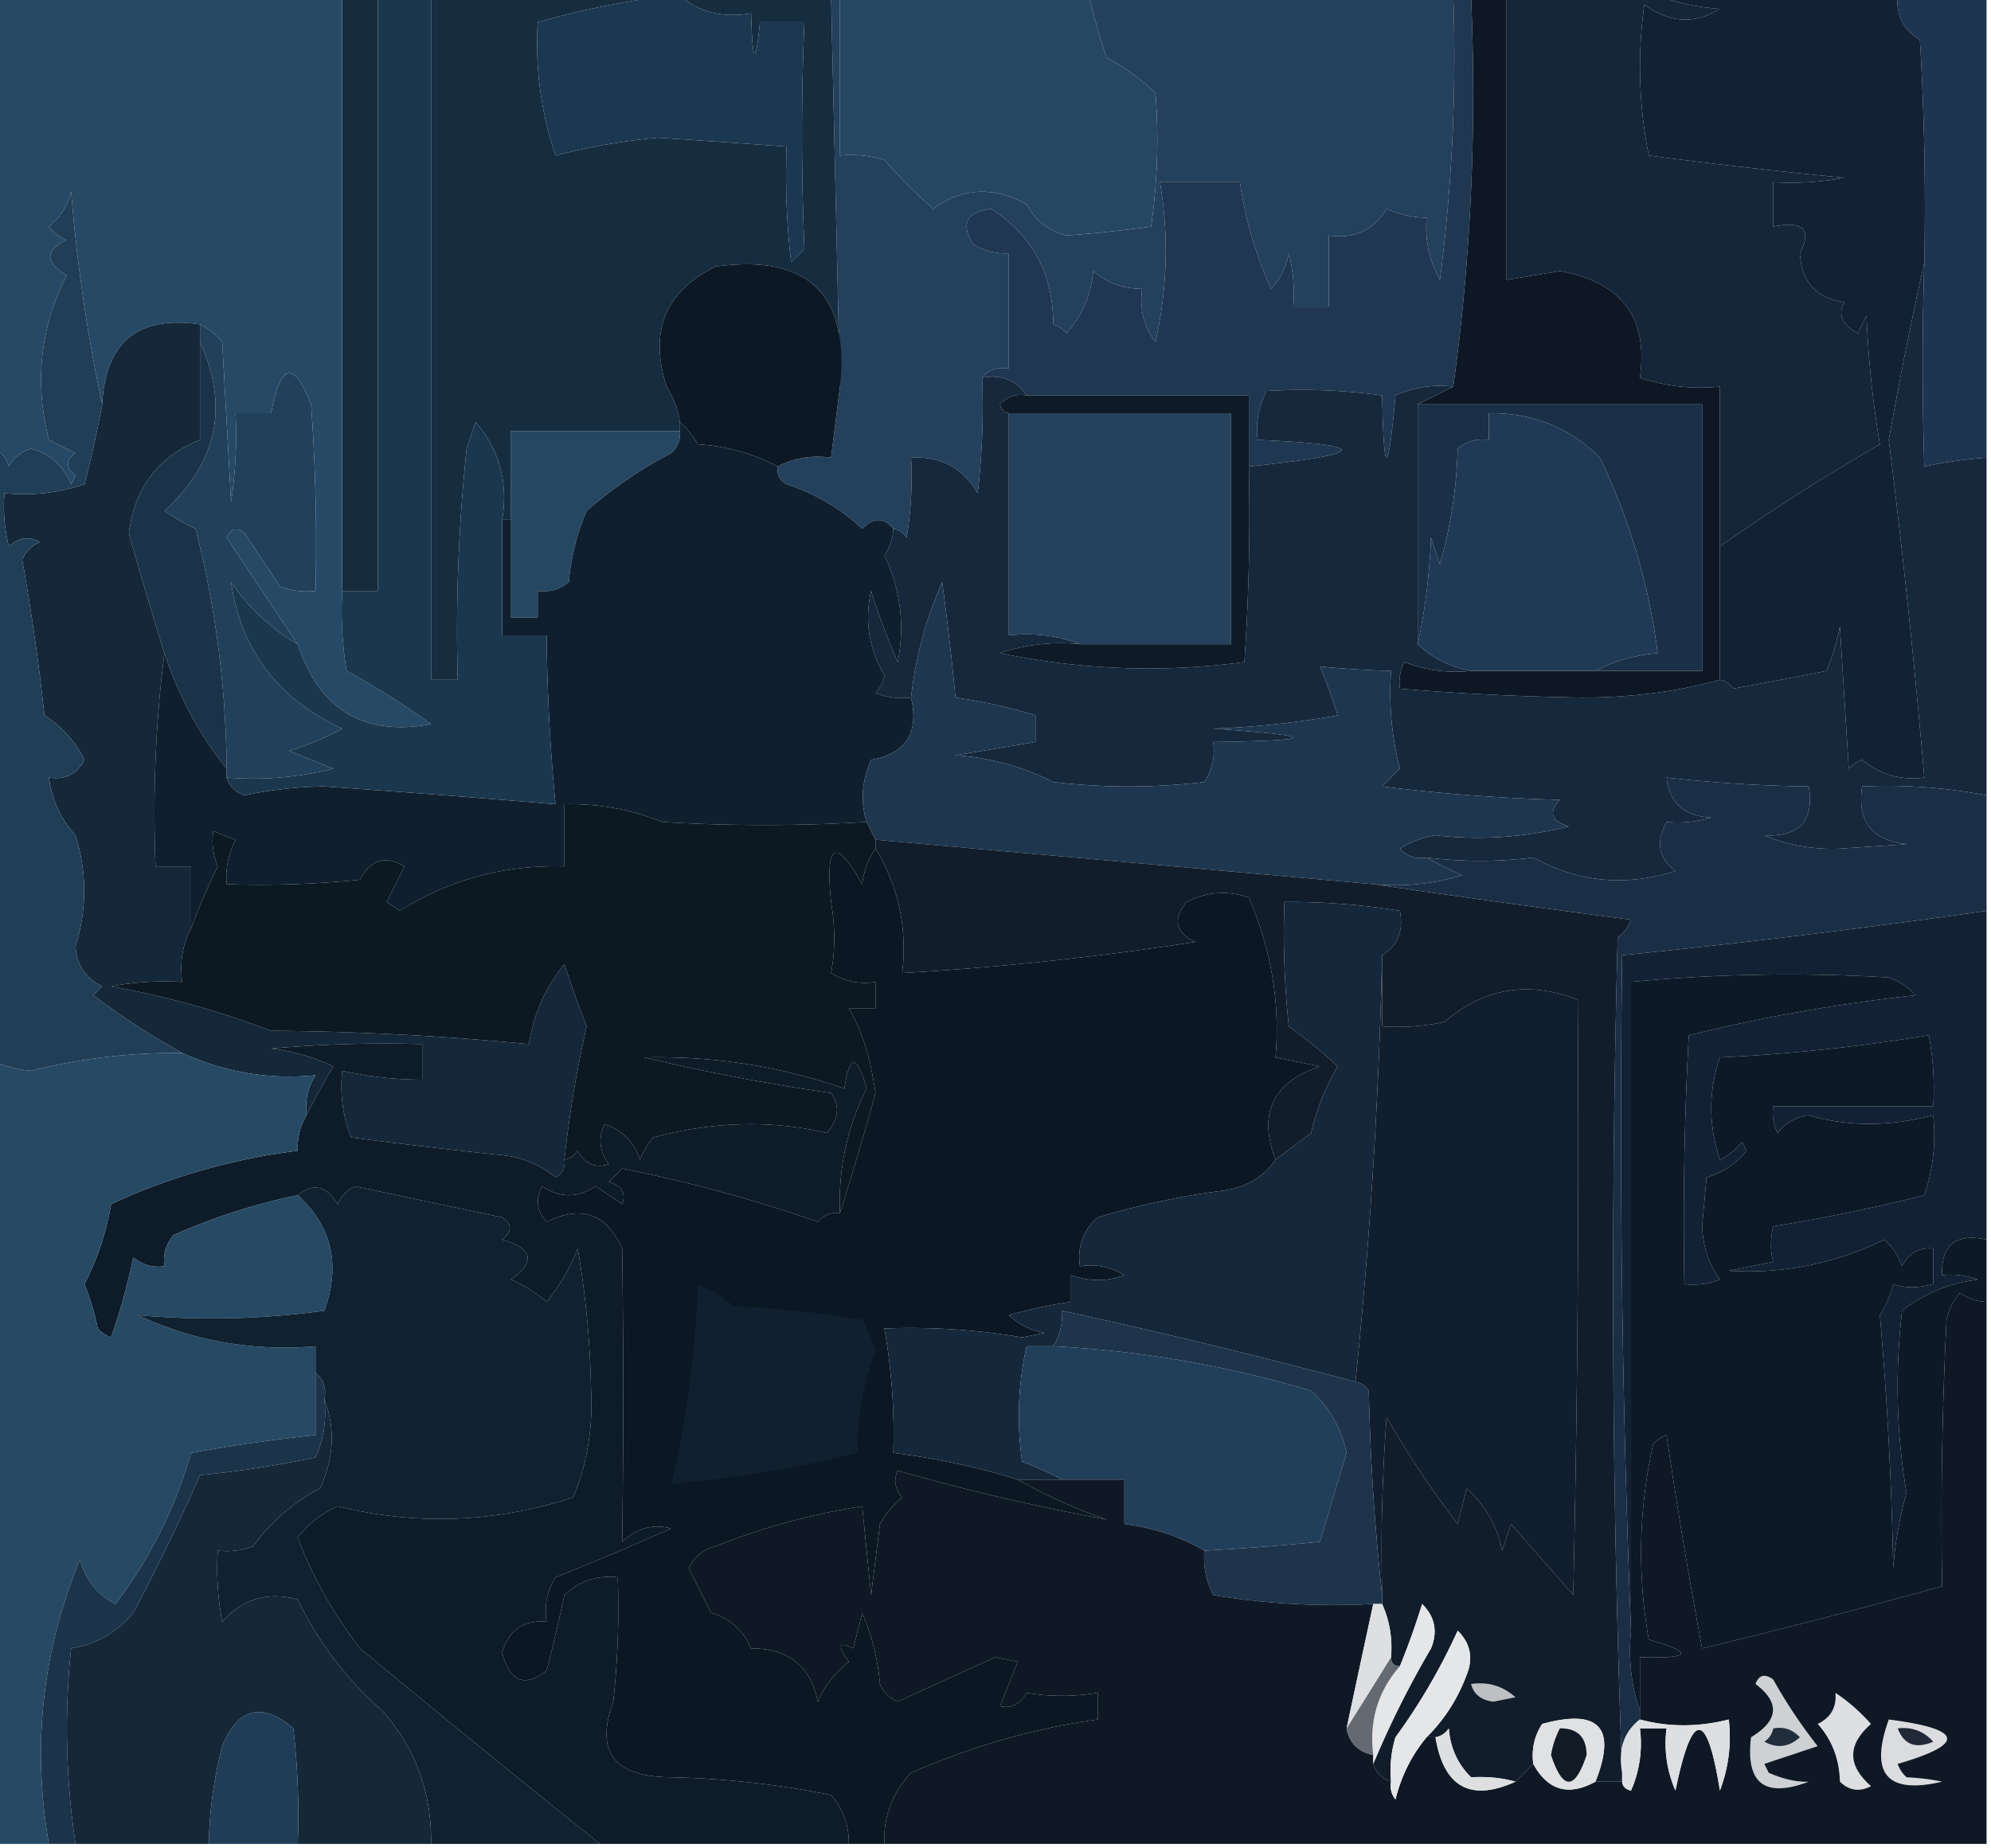
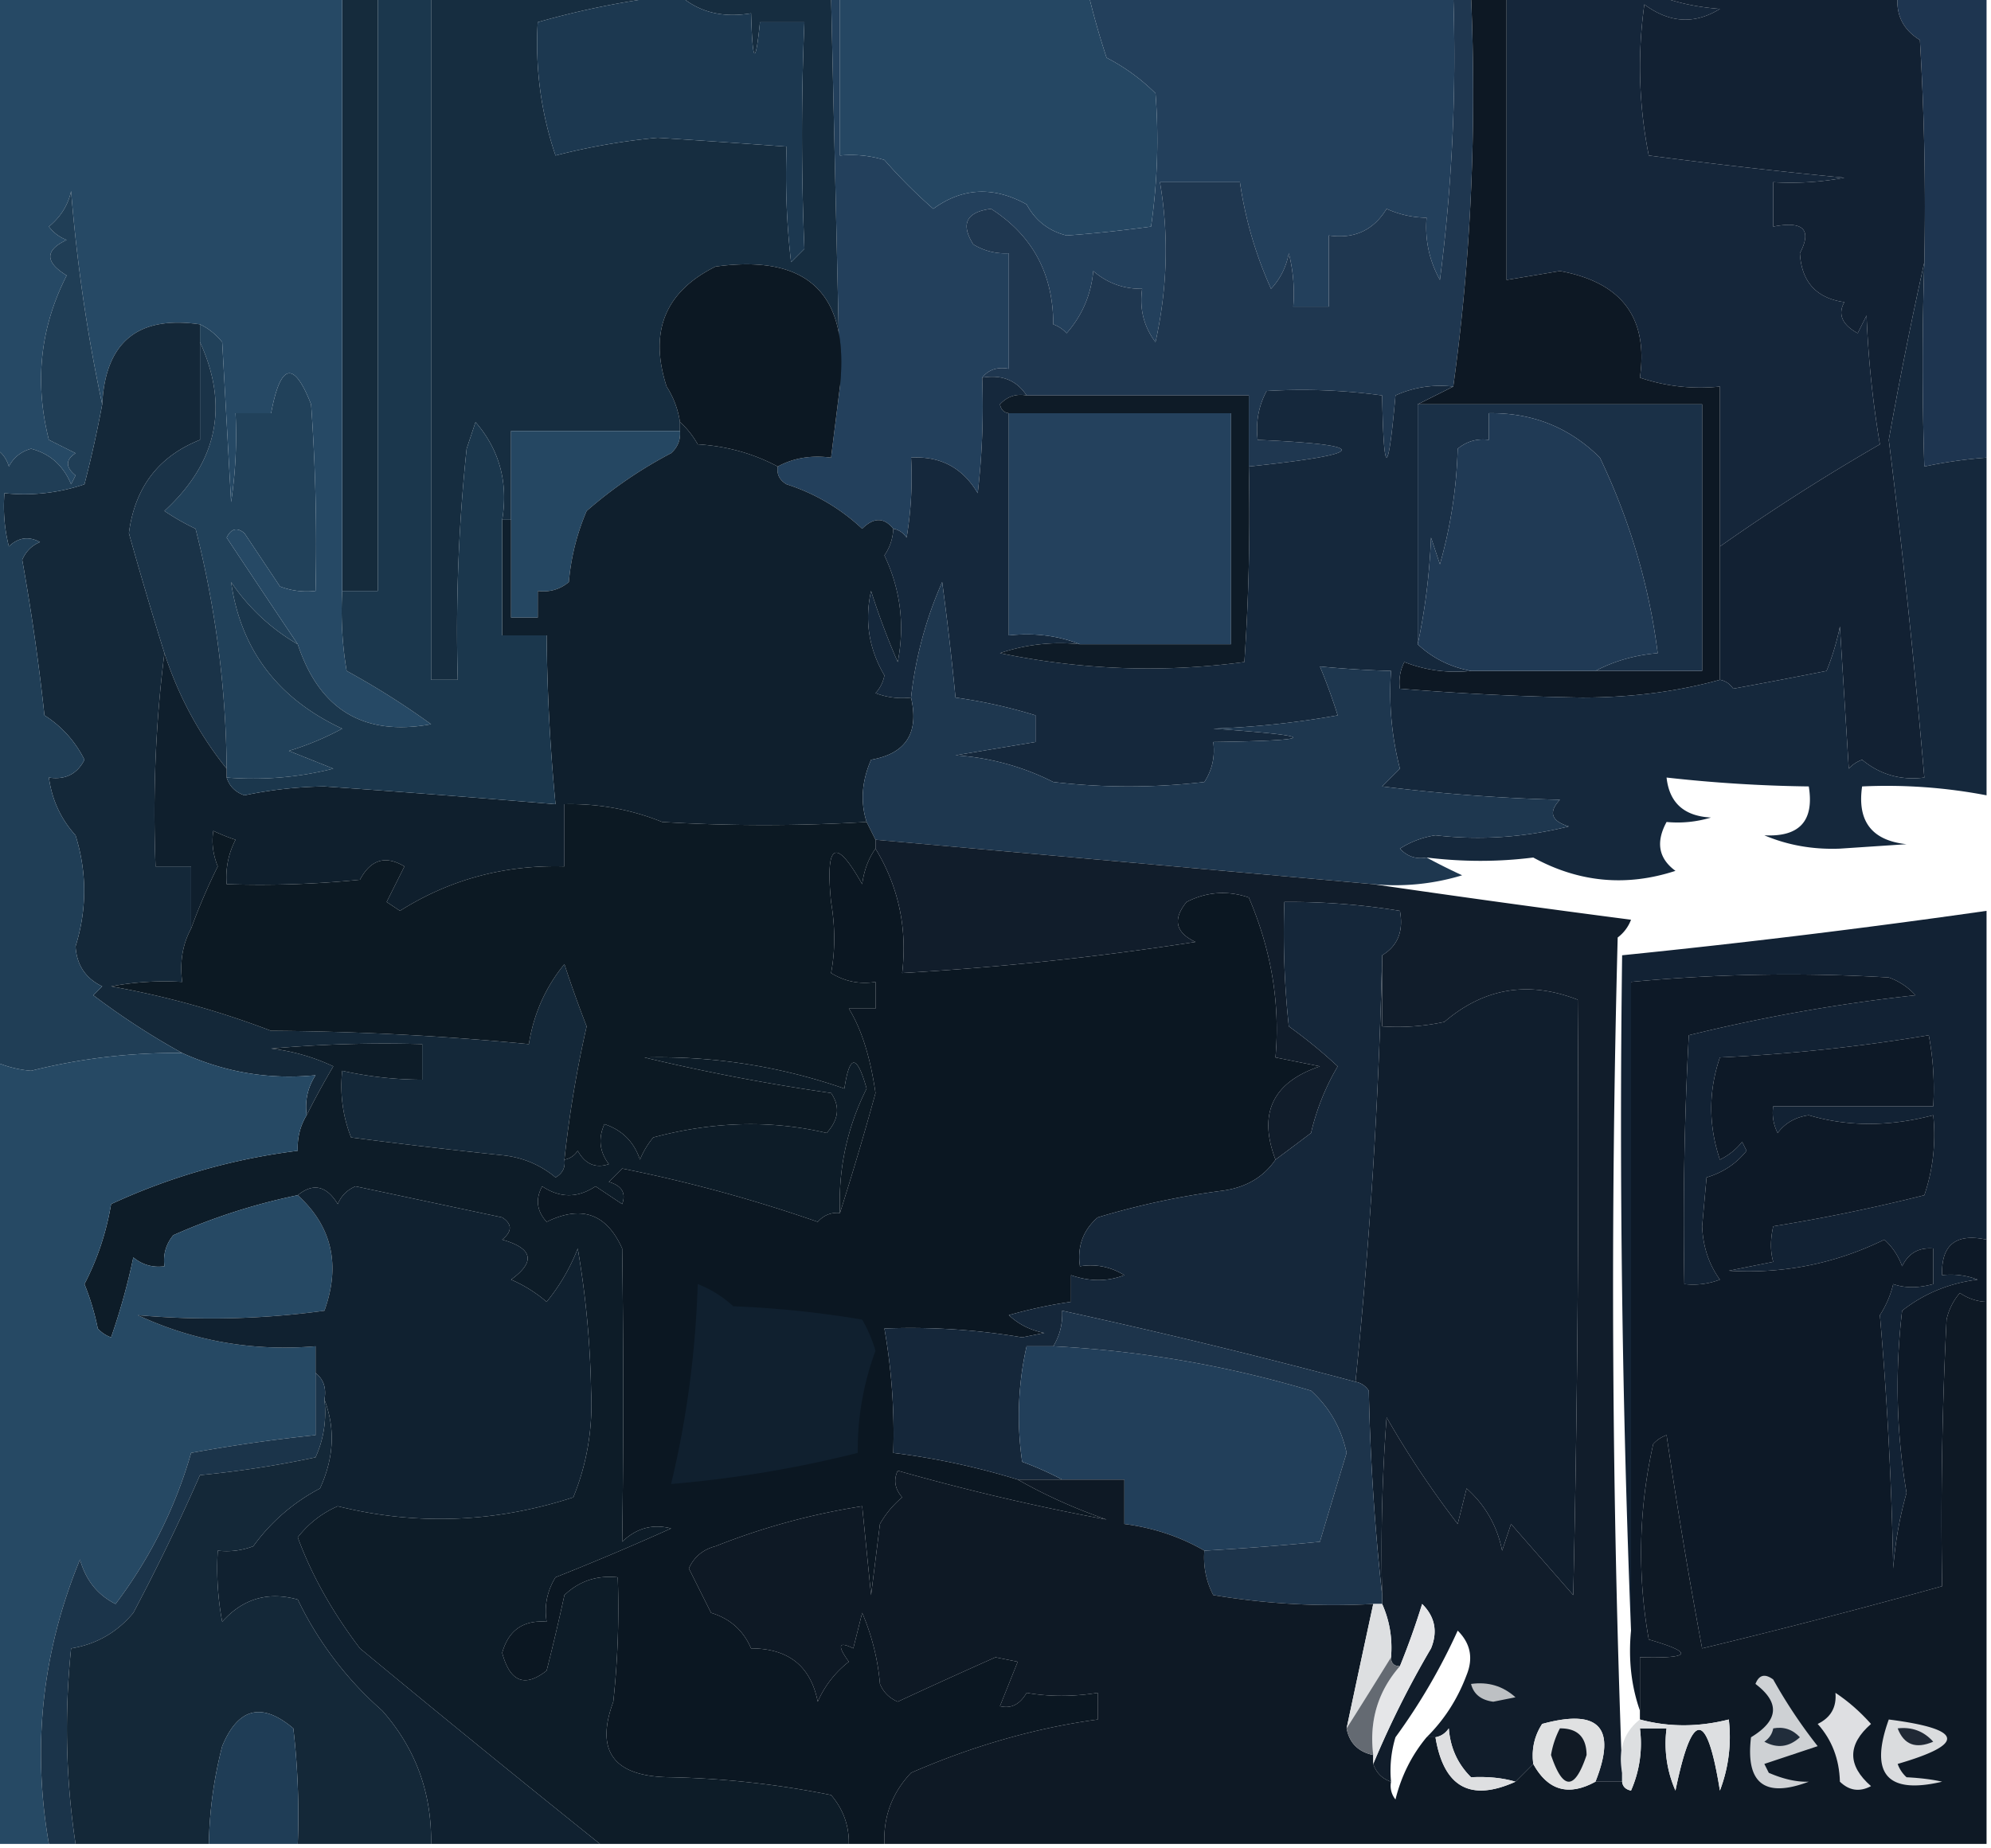
<svg xmlns="http://www.w3.org/2000/svg" width="224" height="208" style="shape-rendering:geometricPrecision;text-rendering:geometricPrecision;image-rendering:optimizeQuality;fill-rule:evenodd;clip-rule:evenodd">
  <path style="opacity:1" fill="#23405c" d="M93.5-.5h1v18c1.7-.16 3.366.006 5 .5a58.291 58.291 0 0 0 5.5 5.5c3.28-2.39 6.78-2.558 10.5-.5.995 1.834 2.495 3 4.5 3.5 2.928-.205 6.095-.538 9.5-1 .722-4.99.888-9.99.5-15a22.28 22.28 0 0 0-5.5-4 86.97 86.97 0 0 1-2-7h41a195.44 195.44 0 0 1-1.5 32c-1.202-2.177-1.702-4.51-1.5-7-1.56-.02-3.06-.352-4.5-1-1.474 2.416-3.64 3.416-6.5 3v8h-4a18.452 18.452 0 0 0-.5-6c-.29 1.544-.956 2.877-2 4a44.568 44.568 0 0 1-3.5-12h-9c1.014 5.923.848 11.923-.5 18-1.319-1.75-1.819-3.75-1.5-6-2.082.028-3.916-.639-5.5-2-.249 2.677-1.249 5.01-3 7a3.646 3.646 0 0 0-1.5-1c-.004-5.68-2.337-10.013-7-13-2.782.359-3.448 1.692-2 4a6.846 6.846 0 0 0 4 1v13c-1.291-.237-2.291.096-3 1a84.9 84.9 0 0 1-.5 13c-1.691-2.859-4.191-4.192-7.5-4a40.911 40.911 0 0 1-.5 9c-.383-.556-.883-.89-1.5-1-1.042-1.291-2.208-1.291-3.5 0a22.455 22.455 0 0 0-8.5-5c-.797-.457-1.13-1.124-1-2 1.765-.961 3.765-1.295 6-1l1-8-1-44z" />
  <path style="opacity:1" fill="#254763" d="M94.5-.5h28a86.97 86.97 0 0 0 2 7 22.28 22.28 0 0 1 5.5 4c.388 5.01.222 10.01-.5 15-3.405.462-6.572.795-9.5 1-2.005-.5-3.505-1.666-4.5-3.5-3.72-2.058-7.22-1.89-10.5.5a58.291 58.291 0 0 1-5.5-5.5c-1.634-.494-3.3-.66-5-.5v-18z" />
  <path style="opacity:1" fill="#1e3550" d="M213.5-.5h10v52a51.648 51.648 0 0 0-7 1 357.027 357.027 0 0 1 0-23 313 313 0 0 0-.5-25c-1.883-1.153-2.716-2.82-2.5-5z" />
  <path style="opacity:1" fill="#162d40" d="M48.5-.5h27a94.242 94.242 0 0 0-15 3c-.302 5.179.365 10.179 2 15a72.944 72.944 0 0 1 11.5-2c4.84.312 9.674.645 14.5 1-.166 4.346.001 8.68.5 13l1.5-1.5c-.362-8.58-.362-17.08 0-25.5h-5c-.503 5-.836 4.667-1-1-3.198.536-5.865-.131-8-2h17l1 44c1.073-10.426-3.593-14.926-14-13.5-5.67 2.815-7.502 7.315-5.5 13.5a10.123 10.123 0 0 1 1.5 4v1h-19v10h-1c.692-4.22-.308-7.887-3-11l-1 3a195.049 195.049 0 0 0-1 26h-3v-77z" />
  <path style="opacity:1" fill="#1c3850" d="M75.5-.5h1c2.135 1.869 4.802 2.536 8 2 .164 5.667.497 6 1 1h5c-.362 8.42-.362 16.92 0 25.5L89 29.5a84.938 84.938 0 0 1-.5-13c-4.826-.355-9.66-.688-14.5-1a72.944 72.944 0 0 0-11.5 2c-1.635-4.821-2.302-9.821-2-15a94.242 94.242 0 0 1 15-3z" />
  <path style="opacity:1" fill="#15263a" d="M169.5-.5h17c2.131.814 4.464 1.314 7 1.5-2.841 1.765-5.674 1.598-8.5-.5a50.804 50.804 0 0 0 .5 17 638.14 638.14 0 0 0 22 2.5 32.438 32.438 0 0 1-8 .5v5c3.388-.665 4.388.335 3 3 .188 3.225 1.855 5.059 5 5.5-.758 1.364-.258 2.53 1.5 3.5l1-2a113.6 113.6 0 0 0 1.5 14.5 236.366 236.366 0 0 0-18 11.5v-18a21.12 21.12 0 0 1-9-1c.96-6.734-2.04-10.734-9-12-2.012.34-4.012.673-6 1v-32z" />
  <path style="opacity:1" fill="#122133" d="M186.5-.5h27c-.216 2.18.617 3.847 2.5 5a313 313 0 0 1 .5 25 490.275 490.275 0 0 0-4 20 992.095 992.095 0 0 1 4 38c-2.644.34-4.977-.327-7-2a3.646 3.646 0 0 0-1.5 1l-1-16a28.04 28.04 0 0 1-1.5 5c-3.541.7-7.041 1.367-10.5 2-.383-.556-.883-.89-1.5-1v-15a236.366 236.366 0 0 1 18-11.5 113.6 113.6 0 0 1-1.5-14.5l-1 2c-1.758-.97-2.258-2.136-1.5-3.5-3.145-.441-4.812-2.275-5-5.5 1.388-2.665.388-3.665-3-3v-5a32.438 32.438 0 0 0 8-.5 638.14 638.14 0 0 1-22-2.5 50.804 50.804 0 0 1-.5-17c2.826 2.098 5.659 2.265 8.5.5-2.536-.186-4.869-.686-7-1.5z" />
  <path style="opacity:1" fill="#152b3c" d="M38.5-.5h4v67h-4v-67z" />
  <path style="opacity:1" fill="#1f3750" d="M163.5-.5h2c.65 15.038-.017 29.705-2 44-2.292-.256-4.459.077-6.5 1-.828 9.31-1.328 9.31-1.5 0a65.824 65.824 0 0 0-13-.5c-.906 1.7-1.239 3.533-1 5.5 12.923.571 12.59 1.571-1 3v-8h-25c-1.135-1.713-2.802-2.38-5-2 .709-.904 1.709-1.237 3-1v-13a6.846 6.846 0 0 1-4-1c-1.448-2.308-.782-3.641 2-4 4.663 2.987 6.996 7.32 7 13 .586.21 1.086.543 1.5 1 1.751-1.99 2.751-4.323 3-7 1.584 1.361 3.418 2.028 5.5 2-.319 2.25.181 4.25 1.5 6 1.348-6.077 1.514-12.077.5-18h9a44.568 44.568 0 0 0 3.5 12c1.044-1.123 1.71-2.456 2-4 .495 1.973.662 3.973.5 6h4v-8c2.86.416 5.026-.584 6.5-3 1.44.648 2.94.98 4.5 1-.202 2.49.298 4.823 1.5 7a195.44 195.44 0 0 0 1.5-32z" />
  <path style="opacity:1" fill="#0d1824" d="M165.5-.5h4v32c1.988-.327 3.988-.66 6-1 6.96 1.266 9.96 5.266 9 12a21.12 21.12 0 0 0 9 1v33c-4.788 1.328-9.954 1.995-15.5 2a310.665 310.665 0 0 1-20.5-1 4.934 4.934 0 0 1 .5-3c2.381.935 4.881 1.268 7.5 1h26v-30h-32l4-2c1.983-14.295 2.65-28.962 2-44z" />
  <path style="opacity:1" fill="#0c1823" d="m94.5 43.5-1 8c-2.235-.295-4.235.039-6 1-2.747-1.466-5.747-2.3-9-2.5-.566-.995-1.233-1.828-2-2.5a10.123 10.123 0 0 0-1.5-4c-2.002-6.185-.17-10.685 5.5-13.5 10.407-1.426 15.073 3.074 14 13.5z" />
  <path style="opacity:1" fill="#21415a" d="M22.5 36.5c.958.453 1.792 1.12 2.5 2l1 18c.498-3.317.665-6.65.5-10h4c1.055-5.64 2.555-5.973 4.5-1 .5 6.992.666 13.992.5 21a8.434 8.434 0 0 1-4-.5l-4-6c-.832-.688-1.498-.521-2 .5 2.687 4.057 5.354 8.057 8 12a22.907 22.907 0 0 1-7.5-7c1.09 7.62 5.256 13.12 12.5 16.5a32.45 32.45 0 0 1-6 2.5l5 2a36.874 36.874 0 0 1-12 1v-1a113.018 113.018 0 0 0-3.5-27 26.61 26.61 0 0 1-3.5-2c5.956-5.474 7.289-11.807 4-19v-2z" />
  <path style="opacity:1" fill="#264965" d="M-.5-.5h39v67a40.936 40.936 0 0 0 .5 9 88.377 88.377 0 0 1 9.5 6c-7.556 1.385-12.556-1.615-15-9a2356.042 2356.042 0 0 1-8-12c.502-1.021 1.168-1.188 2-.5l4 6a8.434 8.434 0 0 0 4 .5c.166-7.008 0-14.008-.5-21-1.945-4.973-3.445-4.64-4.5 1h-4a50.441 50.441 0 0 1-.5 10l-1-18c-.708-.88-1.542-1.547-2.5-2-6.978-1.021-10.644 1.979-11 9-1.67-7.783-2.837-15.784-3.5-24-.336 1.575-1.17 2.908-2.5 4a4.452 4.452 0 0 0 2 1.5c-2.457 1.154-2.457 2.488 0 4-2.98 5.854-3.646 12.02-2 18.5l3 1.5c-1.14.741-1.14 1.575 0 2.5l-.5 1c-.872-2.113-2.372-3.446-4.5-4-1.147.318-1.98.984-2.5 2-.278-.916-.778-1.583-1.5-2v-51z" />
  <path style="opacity:1" fill="#142839" d="M22.5 36.5v13c-4.663 1.846-7.33 5.346-8 10.5 1.273 4.54 2.606 9.04 4 13.5-.992 7.816-1.326 15.816-1 24h4v7c-.961 1.765-1.295 3.765-1 6a32.462 32.462 0 0 0-8 .5 99.157 99.157 0 0 1 18 5c9.59.056 19.256.556 29 1.5.545-3.417 1.878-6.417 4-9a135.441 135.441 0 0 0 2.5 7 130.398 130.398 0 0 0-2.5 15c.13.876-.203 1.543-1 2-1.72-1.434-3.72-2.267-6-2.5a664.33 664.33 0 0 1-17-2c-.935-2.381-1.268-4.881-1-7.5 2.955.659 5.955.992 9 1v-4a145.05 145.05 0 0 0-17 .5c2.452.29 4.785.956 7 2a87.122 87.122 0 0 0-3 5.5c-.214-1.644.12-3.144 1-4.5-5.16.523-10.16-.31-15-2.5a82.878 82.878 0 0 1-10-6.5l1-1c-1.868-.899-2.868-2.399-3-4.5 1.293-4.161 1.293-8.328 0-12.5-1.66-1.842-2.66-4.009-3-6.5 1.846.278 3.18-.389 4-2a12.38 12.38 0 0 0-4.5-5A251.62 251.62 0 0 0 2.5 63c.405-.945 1.072-1.612 2-2-1.284-.684-2.45-.517-3.5.5a18.436 18.436 0 0 1-.5-6 21.12 21.12 0 0 0 9-1 130.085 130.085 0 0 0 2-9c.356-7.021 4.022-10.021 11-9z" />
  <path style="opacity:1" fill="#15283c" d="M216.5 29.5a357.027 357.027 0 0 0 0 23 51.648 51.648 0 0 1 7-1v38a59.572 59.572 0 0 0-14-1c-.57 3.921 1.097 6.088 5 6.5l-7.5.5c-3.027.118-5.861-.382-8.5-1.5 3.959.209 5.626-1.625 5-5.5a161.574 161.574 0 0 1-16-1c.309 2.846 1.975 4.346 5 4.5-1.634.493-3.301.66-5 .5-1.235 2.273-.902 4.106 1 5.5-5.53 1.806-10.863 1.306-16-1.5-3.925.498-7.925.498-12 0-1.175.219-2.175-.114-3-1a10.255 10.255 0 0 1 4-1.5c4.987.58 9.987.246 15-1-1.981-.605-2.315-1.605-1-3-6.691-.17-13.358-.67-20-1.5l2-2a34.302 34.302 0 0 1-1-11 114.136 114.136 0 0 1-8-.5 66.705 66.705 0 0 1 2 5.5 100.201 100.201 0 0 1-14 1.5c11.982.83 11.982 1.33 0 1.5.214 1.644-.12 3.144-1 4.5a72.496 72.496 0 0 1-17 0 28.335 28.335 0 0 0-11-3l9-1.5v-3a57.369 57.369 0 0 0-9-2 345.587 345.587 0 0 0-1.5-13 44.073 44.073 0 0 0-3.5 13 8.435 8.435 0 0 1-4-.5 3.943 3.943 0 0 0 1-2c-1.747-2.98-2.247-6.147-1.5-9.5a83.355 83.355 0 0 0 3 8c.813-4.165.313-8.165-1.5-12a5.575 5.575 0 0 0 1-3c.617.11 1.117.444 1.5 1 .498-2.982.665-5.982.5-9 3.309-.192 5.809 1.141 7.5 4a84.9 84.9 0 0 0 .5-13c2.198-.38 3.865.287 5 2-1.175-.219-2.175.114-3 1 .124.607.457.94 1 1v25c2.885-.306 5.552.027 8 1a21.12 21.12 0 0 0-9 1c9.177 1.898 18.344 2.232 27.5 1 .5-7.326.666-14.66.5-22 13.59-1.429 13.923-2.429 1-3-.239-1.967.094-3.8 1-5.5a65.824 65.824 0 0 1 13 .5c.172 9.31.672 9.31 1.5 0 2.041-.923 4.208-1.256 6.5-1l-4 2v27c1.656 1.56 3.656 2.56 6 3-2.619.268-5.119-.065-7.5-1a4.934 4.934 0 0 0-.5 3c6.812.559 13.646.892 20.5 1 5.546-.005 10.712-.672 15.5-2 .617.11 1.117.444 1.5 1 3.459-.633 6.959-1.3 10.5-2a28.04 28.04 0 0 0 1.5-5l1 16c.414-.457.914-.79 1.5-1 2.023 1.673 4.356 2.34 7 2a992.095 992.095 0 0 0-4-38 490.275 490.275 0 0 1 4-20z" />
  <path style="opacity:1" fill="#24415d" d="M113.5 46.5h25v26h-17c-2.448-.973-5.115-1.306-8-1v-25z" />
  <path style="opacity:1" fill="#1a3047" d="M159.5 45.5h32v30h-12c2.099-1.112 4.433-1.778 7-2-.962-7.611-3.129-14.944-6.5-22-3.428-3.404-7.595-5.07-12.5-5v3c-1.322-.17-2.489.163-3.5 1a52.762 52.762 0 0 1-2 13l-1-3c-.176 4.188-.676 8.188-1.5 12v-27z" />
  <path style="opacity:1" fill="#1a3348" d="M22.5 38.5c3.289 7.193 1.956 13.526-4 19a26.61 26.61 0 0 0 3.5 2 113.018 113.018 0 0 1 3.5 27c-3.093-3.847-5.426-8.18-7-13a475.028 475.028 0 0 1-4-13.5c.67-5.154 3.337-8.654 8-10.5v-11z" />
  <path style="opacity:1" fill="#254762" d="M76.5 48.5c.086.996-.248 1.83-1 2.5a48.928 48.928 0 0 0-9.5 6.5 25.792 25.792 0 0 0-2 8c-1.011.837-2.178 1.17-3.5 1v3h-3v-21h19z" />
  <path style="opacity:1" fill="#0f1f2d" d="M76.5 47.5c.767.672 1.434 1.505 2 2.5 3.253.2 6.253 1.034 9 2.5-.13.876.203 1.543 1 2a22.455 22.455 0 0 1 8.5 5c1.292-1.291 2.458-1.291 3.5 0a5.575 5.575 0 0 1-1 3c1.813 3.835 2.313 7.835 1.5 12a83.355 83.355 0 0 1-3-8c-.747 3.353-.247 6.52 1.5 9.5a3.943 3.943 0 0 1-1 2 8.435 8.435 0 0 0 4 .5c.922 3.983-.578 6.316-4.5 7-1.047 2.42-1.214 4.754-.5 7-7.709.458-15.375.458-23 0a27.439 27.439 0 0 0-11-2v7c-6.759-.188-12.925 1.48-18.5 5l-1.5-1 2-4c-2.13-1.277-3.796-.777-5 1.5-4.989.5-9.989.666-15 .5a9.106 9.106 0 0 1 1-5c-.747-.237-1.58-.57-2.5-1-.21 1.303-.043 2.636.5 4a68.71 68.71 0 0 0-3 7v-7h-4c-.326-8.184.008-16.184 1-24 1.574 4.82 3.907 9.153 7 13v1c.311.978.978 1.644 2 2a46.651 46.651 0 0 1 9-1c8.677.607 17.344 1.274 26 2a218.14 218.14 0 0 1-1-19h-5v-13h1v11h3v-3c1.322.17 2.489-.163 3.5-1a25.792 25.792 0 0 1 2-8 48.928 48.928 0 0 1 9.5-6.5c.752-.67 1.086-1.504 1-2.5v-1z" />
  <path style="opacity:1" fill="#203e56" d="M11.5 45.5a130.085 130.085 0 0 1-2 9 21.12 21.12 0 0 1-9 1 18.436 18.436 0 0 0 .5 6c1.05-1.017 2.216-1.184 3.5-.5-.928.388-1.595 1.055-2 2A251.62 251.62 0 0 1 5 80.5a12.38 12.38 0 0 1 4.5 5c-.82 1.611-2.154 2.278-4 2 .34 2.491 1.34 4.658 3 6.5 1.293 4.172 1.293 8.339 0 12.5.132 2.101 1.132 3.601 3 4.5l-1 1a82.878 82.878 0 0 0 10 6.5 66.616 66.616 0 0 0-17 2 12.628 12.628 0 0 1-4-1v-69c.722.417 1.222 1.084 1.5 2 .52-1.016 1.353-1.682 2.5-2 2.128.554 3.628 1.887 4.5 4l.5-1c-1.14-.925-1.14-1.759 0-2.5l-3-1.5c-1.646-6.48-.98-12.646 2-18.5-2.457-1.512-2.457-2.846 0-4a4.452 4.452 0 0 1-2-1.5c1.33-1.092 2.164-2.425 2.5-4 .663 8.216 1.83 16.217 3.5 24z" />
  <path style="opacity:1" fill="#203a55" d="M179.5 75.5h-14c-2.344-.44-4.344-1.44-6-3 .824-3.812 1.324-7.812 1.5-12l1 3a52.762 52.762 0 0 0 2-13c1.011-.837 2.178-1.17 3.5-1v-3c4.905-.07 9.072 1.596 12.5 5 3.371 7.056 5.538 14.389 6.5 22-2.567.222-4.901.888-7 2z" />
  <path style="opacity:1" fill="#0e1b27" d="M115.5 44.5h25v8c.166 7.34 0 14.674-.5 22-9.156 1.232-18.323.898-27.5-1a21.12 21.12 0 0 1 9-1h17v-26h-25c-.543-.06-.876-.393-1-1 .825-.886 1.825-1.219 3-1z" />
  <path style="opacity:1" fill="#1b374d" d="M42.5-.5h6v77h3c-.245-8.694.088-17.36 1-26l1-3c2.692 3.113 3.692 6.78 3 11v13h5a218.14 218.14 0 0 0 1 19 1882.185 1882.185 0 0 0-26-2 46.651 46.651 0 0 0-9 1c-1.022-.356-1.689-1.022-2-2 4.055.324 8.055-.01 12-1l-5-2a32.45 32.45 0 0 0 6-2.5c-7.244-3.38-11.41-8.88-12.5-16.5a22.907 22.907 0 0 0 7.5 7c2.444 7.385 7.444 10.385 15 9a88.377 88.377 0 0 0-9.5-6 40.936 40.936 0 0 1-.5-9h4v-67z" />
  <path style="opacity:1" fill="#1e374f" d="M160.5 96.5a70.915 70.915 0 0 0 4 2 25.87 25.87 0 0 1-10 1l-56-5-1-2c-.714-2.246-.547-4.58.5-7 3.922-.684 5.422-3.017 4.5-7a44.073 44.073 0 0 1 3.5-13 345.587 345.587 0 0 1 1.5 13 57.369 57.369 0 0 1 9 2v3l-9 1.5a28.335 28.335 0 0 1 11 3 72.496 72.496 0 0 0 17 0c.88-1.356 1.214-2.856 1-4.5 11.982-.17 11.982-.67 0-1.5 4.702-.172 9.368-.672 14-1.5a66.705 66.705 0 0 0-2-5.5c2.582.255 5.248.422 8 .5a34.302 34.302 0 0 0 1 11l-2 2c6.642.83 13.309 1.33 20 1.5-1.315 1.395-.981 2.395 1 3-5.013 1.246-10.013 1.58-15 1a10.255 10.255 0 0 0-4 1.5c.825.886 1.825 1.219 3 1z" />
  <path style="opacity:1" fill="#0c1923" d="m97.5 92.5 1 2v1c-.79 1.109-1.29 2.442-1.5 4-2.992-5.318-4.158-4.651-3.5 2 .474 2.843.474 5.509 0 8 1.545.952 3.212 1.285 5 1v3h-3c1.414 2.279 2.414 5.446 3 9.5a339.625 339.625 0 0 1-4 13.5c-.202-4.927.798-9.594 3-14-1.088-3.886-1.921-3.886-2.5 0a63.585 63.585 0 0 0-22.5-3.5 231.574 231.574 0 0 0 21 4c1.035 1.507.868 3.007-.5 4.5-6.225-1.475-12.725-1.309-19.5.5a9.465 9.465 0 0 0-1.5 2.5c-.667-2-2-3.333-4-4-.72 1.612-.554 3.112.5 4.5-1.496.507-2.663.007-3.5-1.5-.383.556-.883.889-1.5 1a130.398 130.398 0 0 1 2.5-15 135.441 135.441 0 0 1-2.5-7c-2.122 2.583-3.455 5.583-4 9a319.984 319.984 0 0 0-29-1.5 99.157 99.157 0 0 0-18-5 32.462 32.462 0 0 1 8-.5c-.295-2.235.039-4.235 1-6a68.71 68.71 0 0 1 3-7c-.543-1.364-.71-2.697-.5-4 .92.43 1.753.763 2.5 1a9.106 9.106 0 0 0-1 5c5.011.166 10.011 0 15-.5 1.204-2.277 2.87-2.777 5-1.5l-2 4 1.5 1c5.575-3.52 11.741-5.188 18.5-5v-7a27.439 27.439 0 0 1 11 2c7.625.458 15.291.458 23 0z" />
-   <path style="opacity:1" fill="#1a2f46" d="M223.5 89.5v13a1007.226 1007.226 0 0 1-41 5c-.331 25.505.002 50.839 1 76-.31 3.213.023 6.213 1 9v1c-1.808 1.418-2.475 3.418-2 6a1475.451 1475.451 0 0 1-.5-94 4.457 4.457 0 0 0 1.5-2 1855.85 1855.85 0 0 1-29-4 25.87 25.87 0 0 0 10-1 70.915 70.915 0 0 1-4-2c4.075.498 8.075.498 12 0 5.137 2.806 10.47 3.306 16 1.5-1.902-1.394-2.235-3.227-1-5.5 1.699.16 3.366-.007 5-.5-3.025-.154-4.691-1.654-5-4.5 5.313.598 10.646.931 16 1 .626 3.875-1.041 5.709-5 5.5 2.639 1.118 5.473 1.618 8.5 1.5l7.5-.5c-3.903-.412-5.57-2.579-5-6.5 4.73-.217 9.397.117 14 1z" />
  <path style="opacity:1" fill="#0b1722" d="M98.5 95.5c2.591 4.27 3.591 8.936 3 14a345.789 345.789 0 0 0 33-3.5c-2.254-1.054-2.587-2.554-1-4.5 2.265-1.147 4.598-1.314 7-.5 2.538 5.932 3.538 11.932 3 18l5 1c-5.311 1.788-6.978 5.288-5 10.5-1.348 1.98-3.348 3.147-6 3.5a87.169 87.169 0 0 0-14 3c-1.655 1.444-2.322 3.278-2 5.5 1.788-.285 3.455.048 5 1-1.901.731-3.901.731-6 0v3a52.56 52.56 0 0 0-7 1.5c1.123 1.044 2.456 1.71 4 2l-2.5.5a75.105 75.105 0 0 0-15.5-1 68.206 68.206 0 0 1 1 14 81.58 81.58 0 0 1 14 3c3.106 1.768 6.439 3.268 10 4.5a257.82 257.82 0 0 1-23.5-5.5c-.492 1.049-.326 2.049.5 3a10.754 10.754 0 0 0-2.5 3l-1 8-1-10a76.583 76.583 0 0 0-16.5 4.5c-1.41.368-2.41 1.201-3 2.5l2.5 5c2.13.641 3.63 1.974 4.5 4 4.215.007 6.715 2.007 7.5 6a11.529 11.529 0 0 1 3.5-4.5c-1.333-1.84-1.166-2.34.5-1.5l1-4a25.789 25.789 0 0 1 2 8c.388.928 1.055 1.595 2 2a712.767 712.767 0 0 1 11-5l2.5.5-2 5c1.242.311 2.242-.189 3-1.5 2.553.445 5.22.445 8 0v3c-7.026.96-14.026 2.96-21 6-2.123 2.245-3.123 4.912-3 8h-4c.028-2.082-.639-3.916-2-5.5a102.43 102.43 0 0 0-18-2c-6.409-.032-8.575-2.866-6.5-8.5.5-4.655.666-9.321.5-14-2.327-.253-4.327.414-6 2a244.7 244.7 0 0 1-2 8.5c-2.459 1.938-4.126 1.271-5-2 .706-2.54 2.373-3.707 5-3.5-.285-1.788.048-3.455 1-5a314.24 314.24 0 0 0 13-5.5c-2.067-.536-3.9-.036-5.5 1.5.155-10.809.155-21.809 0-33-1.747-3.921-4.58-4.921-8.5-3-1.114-1.223-1.28-2.556-.5-4 2 1.333 4 1.333 6 0l3 2c.456-1.244-.044-2.077-1.5-2.5l1.5-1.5a165.593 165.593 0 0 1 22 6c.67-.752 1.504-1.086 2.5-1a339.625 339.625 0 0 0 4-13.5c-.586-4.054-1.586-7.221-3-9.5h3v-3c-1.788.285-3.455-.048-5-1 .474-2.491.474-5.157 0-8-.658-6.651.508-7.318 3.5-2 .21-1.558.71-2.891 1.5-4z" />
  <path style="opacity:1" fill="#101e2d" d="M155.5 107.5v8c2.357.163 4.69-.003 7-.5 4.454-3.82 9.454-4.653 15-2.5.167 22.336 0 44.669-.5 67l-7-8-1 3c-.561-2.79-1.894-5.123-4-7l-1 4a108.245 108.245 0 0 1-8-12c-.5 6.658-.666 13.325-.5 20a260.63 260.63 0 0 1-1.5-23c-.383-.556-.883-.889-1.5-1a603.758 603.758 0 0 0 3-48z" />
  <path style="opacity:1" fill="#111d2b" d="m98.5 94.5 56 5a1855.85 1855.85 0 0 0 29 4 4.457 4.457 0 0 1-1.5 2c-.831 31.503-.664 62.836.5 94v1h-3c2.414-6.089.414-8.255-6-6.5-.88 1.356-1.214 2.856-1 4.5l-2 2c-1.453-.429-3.119-.596-5-.5-1.504-1.491-2.337-3.324-2.5-5.5-.383.556-.883.889-1.5 1h-1c1.988-1.965 3.488-4.298 4.5-7 .774-1.903.44-3.57-1-5a67.876 67.876 0 0 1-7 12 12.93 12.93 0 0 0-.5 5c-1-.333-1.667-1-2-2a106.785 106.785 0 0 1 6.5-13c.774-1.903.44-3.57-1-5a86.376 86.376 0 0 1-2.5 7c-.667 0-1-.333-1-1 .175-2.121-.159-4.121-1-6v-1c-.166-6.675 0-13.342.5-20a108.245 108.245 0 0 0 8 12l1-4c2.106 1.877 3.439 4.21 4 7l1-3 7 8c.5-22.331.667-44.664.5-67-5.546-2.153-10.546-1.32-15 2.5-2.31.497-4.643.663-7 .5v-8c1.756-1.052 2.423-2.719 2-5a77.1 77.1 0 0 0-13-1 98.432 98.432 0 0 0 .5 14 55.747 55.747 0 0 1 5.5 4.5 26.546 26.546 0 0 0-3 7.5 514.367 514.367 0 0 1-4 3c-1.978-5.212-.311-8.712 5-10.5l-5-1c.538-6.068-.462-12.068-3-18-2.402-.814-4.735-.647-7 .5-1.587 1.946-1.254 3.446 1 4.5a345.789 345.789 0 0 1-33 3.5c.591-5.064-.409-9.73-3-14v-1z" />
  <path style="opacity:1" fill="#122234" d="M223.5 102.5v37c-3.45-.744-5.116.59-5 4a8.43 8.43 0 0 1 4 .5c-3.196.396-6.03 1.562-8.5 3.5-.811 6.914-.645 13.748.5 20.5a42.36 42.36 0 0 0-1.5 8.5 419.61 419.61 0 0 0-1.5-28.5 11.333 11.333 0 0 0 1.5-3.5c1.299.466 2.799.466 4.5 0v-4c-1.624-.14-2.79.527-3.5 2a7.293 7.293 0 0 0-2-3c-5.525 2.705-11.358 3.872-17.5 3.5l5-1c-.335-1.164-.335-2.497 0-4a200.207 200.207 0 0 0 17-3.5 21.127 21.127 0 0 0 1-9c-4.951 1.298-9.618 1.298-14 0-1.494.209-2.661.876-3.5 2a4.934 4.934 0 0 1-.5-3h18a32.462 32.462 0 0 0-.5-8 201.012 201.012 0 0 1-23.5 2.5c-1.295 3.786-1.295 7.62 0 11.5a7.248 7.248 0 0 0 2.5-2l.5 1c-1.155 1.45-2.655 2.45-4.5 3l-.5 5.5c.1 2.302.767 4.302 2 6a8.43 8.43 0 0 1-4 .5c-.166-9.339 0-18.673.5-28a196.538 196.538 0 0 1 25.5-4.5 7.293 7.293 0 0 0-3-2 188.322 188.322 0 0 0-29 .5v73a1444.401 1444.401 0 0 1-1-76 1007.226 1007.226 0 0 0 41-5z" />
  <path style="opacity:1" fill="#15273a" d="M155.5 107.5a603.758 603.758 0 0 1-3 48 729.373 729.373 0 0 0-33-8c.067 1.459-.266 2.792-1 4h-3a35.698 35.698 0 0 0-.5 13 36.354 36.354 0 0 1 4.5 2h-5a81.58 81.58 0 0 0-14-3 68.206 68.206 0 0 0-1-14 75.105 75.105 0 0 1 15.5 1l2.5-.5c-1.544-.29-2.877-.956-4-2a52.56 52.56 0 0 1 7-1.5v-3c2.099.731 4.099.731 6 0-1.545-.952-3.212-1.285-5-1-.322-2.222.345-4.056 2-5.5a87.169 87.169 0 0 1 14-3c2.652-.353 4.652-1.52 6-3.5a514.367 514.367 0 0 0 4-3 26.546 26.546 0 0 1 3-7.5 55.747 55.747 0 0 0-5.5-4.5 98.432 98.432 0 0 1-.5-14 77.1 77.1 0 0 1 13 1c.423 2.281-.244 3.948-2 5z" />
  <path style="opacity:1" fill="#0d1c28" d="M63.5 130.5c.617-.111 1.117-.444 1.5-1 .837 1.507 2.004 2.007 3.5 1.5-1.054-1.388-1.22-2.888-.5-4.5 2 .667 3.333 2 4 4a9.465 9.465 0 0 1 1.5-2.5c6.775-1.809 13.275-1.975 19.5-.5 1.368-1.493 1.535-2.993.5-4.5a231.574 231.574 0 0 1-21-4c7.72-.186 15.22.981 22.5 3.5.579-3.886 1.412-3.886 2.5 0-2.202 4.406-3.202 9.073-3 14-.996-.086-1.83.248-2.5 1a165.593 165.593 0 0 0-22-6l-1.5 1.5c1.456.423 1.956 1.256 1.5 2.5l-3-2c-2 1.333-4 1.333-6 0-.78 1.444-.614 2.777.5 4 3.92-1.921 6.753-.921 8.5 3 .155 11.191.155 22.191 0 33 1.6-1.536 3.433-2.036 5.5-1.5a314.24 314.24 0 0 1-13 5.5c-.952 1.545-1.285 3.212-1 5-2.627-.207-4.294.96-5 3.5.874 3.271 2.541 3.938 5 2a244.7 244.7 0 0 0 2-8.5c1.673-1.586 3.673-2.253 6-2 .166 4.679 0 9.345-.5 14-2.075 5.634.091 8.468 6.5 8.5a102.43 102.43 0 0 1 18 2c1.361 1.584 2.028 3.418 2 5.5h-28a2154.206 2154.206 0 0 1-27-22c-3.13-4.126-5.462-8.293-7-12.5 1.225-1.563 2.725-2.73 4.5-3.5 8.855 2.195 17.688 1.862 26.5-1 1.55-3.809 2.216-7.809 2-12a105.862 105.862 0 0 0-1.5-16 22.196 22.196 0 0 1-3.5 6 15.645 15.645 0 0 0-4-2.5c2.786-2.021 2.453-3.521-1-4.5 1.14-.925 1.14-1.759 0-2.5L40 133.5c-.945.405-1.612 1.072-2 2-1.27-2.078-2.77-2.412-4.5-1a68.512 68.512 0 0 0-14 4.5c-.837 1.011-1.17 2.178-1 3.5-1.322.17-2.489-.163-3.5-1a73.663 73.663 0 0 1-2.5 9 3.647 3.647 0 0 1-1.5-1 28.043 28.043 0 0 0-1.5-5c1.456-2.786 2.456-5.786 3-9a70.635 70.635 0 0 1 21-6c-.067-1.459.266-2.792 1-4a87.122 87.122 0 0 1 3-5.5 22.507 22.507 0 0 0-7-2 145.05 145.05 0 0 1 17-.5v4a41.732 41.732 0 0 1-9-1c-.268 2.619.065 5.119 1 7.5a664.33 664.33 0 0 0 17 2c2.28.233 4.28 1.066 6 2.5.797-.457 1.13-1.124 1-2z" />
  <path style="opacity:1" fill="#0d1927" d="M223.5 139.5v7a5.576 5.576 0 0 1-3-1 6.802 6.802 0 0 0-1.5 3c-.5 9.994-.666 19.994-.5 30a801.112 801.112 0 0 1-27 7 617.512 617.512 0 0 1-4-24 3.647 3.647 0 0 0-1.5 1 55.498 55.498 0 0 0-.5 22c5.146 1.489 4.813 2.156-1 2v6c-.977-2.787-1.31-5.787-1-9v-73a188.322 188.322 0 0 1 29-.5 7.293 7.293 0 0 1 3 2 196.538 196.538 0 0 0-25.5 4.5c-.5 9.327-.666 18.661-.5 28a8.43 8.43 0 0 0 4-.5c-1.233-1.698-1.9-3.698-2-6l.5-5.5c1.845-.55 3.345-1.55 4.5-3l-.5-1a7.248 7.248 0 0 1-2.5 2c-1.295-3.88-1.295-7.714 0-11.5a201.012 201.012 0 0 0 23.5-2.5c.497 2.646.664 5.313.5 8h-18a4.934 4.934 0 0 0 .5 3c.839-1.124 2.006-1.791 3.5-2 4.382 1.298 9.049 1.298 14 0a21.127 21.127 0 0 1-1 9 200.207 200.207 0 0 1-17 3.5c-.335 1.503-.335 2.836 0 4l-5 1c6.142.372 11.975-.795 17.5-3.5a7.293 7.293 0 0 1 2 3c.71-1.473 1.876-2.14 3.5-2v4c-1.701.466-3.201.466-4.5 0a11.333 11.333 0 0 1-1.5 3.5 419.61 419.61 0 0 1 1.5 28.5 42.36 42.36 0 0 1 1.5-8.5c-1.145-6.752-1.311-13.586-.5-20.5 2.47-1.938 5.304-3.104 8.5-3.5a8.43 8.43 0 0 0-4-.5c-.116-3.41 1.55-4.744 5-4z" />
  <path style="opacity:1" fill="#264964" d="M20.5 118.5c4.84 2.19 9.84 3.023 15 2.5-.88 1.356-1.214 2.856-1 4.5-.734 1.208-1.067 2.541-1 4a70.635 70.635 0 0 0-21 6c-.544 3.214-1.544 6.214-3 9a28.043 28.043 0 0 1 1.5 5c.414.457.914.791 1.5 1a73.663 73.663 0 0 0 2.5-9c1.011.837 2.178 1.17 3.5 1-.17-1.322.163-2.489 1-3.5a68.512 68.512 0 0 1 14-4.5c3.846 3.503 4.846 7.837 3 13a93.486 93.486 0 0 1-21 .5c6.291 2.926 12.958 4.092 20 3.5v10a185.324 185.324 0 0 0-14 2 51.691 51.691 0 0 1-8.5 17c-2.026-1.02-3.36-2.687-4-5-4.25 10.328-5.416 20.995-3.5 32h-6v-88c1.242.543 2.575.877 4 1a66.616 66.616 0 0 1 17-2z" />
  <path style="opacity:1" fill="#102130" d="M33.5 134.5c1.73-1.412 3.23-1.078 4.5 1 .388-.928 1.055-1.595 2-2l16.5 3.5c1.14.741 1.14 1.575 0 2.5 3.453.979 3.786 2.479 1 4.5 1.466.635 2.8 1.469 4 2.5a22.196 22.196 0 0 0 3.5-6 105.862 105.862 0 0 1 1.5 16c.216 4.191-.45 8.191-2 12-8.812 2.862-17.645 3.195-26.5 1-1.775.77-3.275 1.937-4.5 3.5 1.538 4.207 3.87 8.374 7 12.5a2154.206 2154.206 0 0 0 27 22h-19c.09-5.748-1.744-10.748-5.5-15a39.276 39.276 0 0 1-9.5-12.5c-3.35-.93-6.183-.097-8.5 2.5a32.438 32.438 0 0 1-.5-8 8.43 8.43 0 0 0 4-.5 21.58 21.58 0 0 1 7.5-6.5c1.575-3.426 1.742-6.76.5-10 .237-1.291-.096-2.291-1-3v-3c-7.042.592-13.709-.574-20-3.5a93.486 93.486 0 0 0 21-.5c1.846-5.163.846-9.497-3-13z" />
  <path style="opacity:1" fill="#10202f" d="M78.5 144.5a12.642 12.642 0 0 1 4 2.5 113.6 113.6 0 0 1 14.5 1.5 16.23 16.23 0 0 1 1.5 3.5 32.147 32.147 0 0 0-2 11.5 130.99 130.99 0 0 1-21 3.5c1.753-7.255 2.753-14.755 3-22.5z" />
  <path style="opacity:1" fill="#223f5a" d="M118.5 151.5a123.22 123.22 0 0 1 29 5c2.078 1.89 3.411 4.224 4 7a1986.004 1986.004 0 0 0-3 10c-4.324.427-8.658.761-13 1-2.715-1.572-5.715-2.572-9-3v-5h-7a36.354 36.354 0 0 0-4.5-2 35.698 35.698 0 0 1 .5-13h3z" />
  <path style="opacity:1" fill="#1d344b" d="M152.5 155.5c.617.111 1.117.444 1.5 1a260.63 260.63 0 0 0 1.5 23v1h-1a81.883 81.883 0 0 1-18-1 9.108 9.108 0 0 1-1-5c4.342-.239 8.676-.573 13-1 .984-3.312 1.984-6.645 3-10-.589-2.776-1.922-5.11-4-7a123.22 123.22 0 0 0-29-5c.734-1.208 1.067-2.541 1-4a729.373 729.373 0 0 1 33 8z" />
  <path style="opacity:1" fill="#0e1925" d="M223.5 146.5v61h-124c-.123-3.088.877-5.755 3-8 6.974-3.04 13.974-5.04 21-6v-3c-2.78.445-5.447.445-8 0-.758 1.311-1.758 1.811-3 1.5l2-5-2.5-.5a712.767 712.767 0 0 0-11 5c-.945-.405-1.612-1.072-2-2a25.789 25.789 0 0 0-2-8l-1 4c-1.666-.84-1.833-.34-.5 1.5a11.529 11.529 0 0 0-3.5 4.5c-.785-3.993-3.285-5.993-7.5-6-.87-2.026-2.37-3.359-4.5-4l-2.5-5c.59-1.299 1.59-2.132 3-2.5a76.583 76.583 0 0 1 16.5-4.5l1 10 1-8a10.754 10.754 0 0 1 2.5-3c-.826-.951-.992-1.951-.5-3a257.82 257.82 0 0 0 23.5 5.5c-3.561-1.232-6.894-2.732-10-4.5h12v5c3.285.428 6.285 1.428 9 3a9.108 9.108 0 0 0 1 5 81.883 81.883 0 0 0 18 1 3408.994 3408.994 0 0 0-3 14c.31 1.644 1.31 2.644 3 3v1c.333 1 1 1.667 2 2a2.428 2.428 0 0 0 .5 2c.653-2.639 1.82-4.973 3.5-7h1c.931 5.622 3.931 7.288 9 5l2-2c1.643 2.995 3.977 3.661 7 2h3c.06.543.393.876 1 1a13.116 13.116 0 0 0 1-7h3a13.116 13.116 0 0 0 1 7c1.874-9.11 3.541-9.11 5 0a16.873 16.873 0 0 0 1-8c-3.435.868-6.769.868-10 0v-7c5.813.156 6.146-.511 1-2a55.498 55.498 0 0 1 .5-22 3.647 3.647 0 0 1 1.5-1 617.512 617.512 0 0 0 4 24 801.112 801.112 0 0 0 27-7c-.166-10.006 0-20.006.5-30a6.802 6.802 0 0 1 1.5-3 5.576 5.576 0 0 0 3 1z" />
  <path style="opacity:1" fill="#1b344a" d="M35.5 154.5c.904.709 1.237 1.709 1 3 .256 2.292-.077 4.459-1 6.5a116.105 116.105 0 0 1-13 2 239.296 239.296 0 0 1-7.5 15.5c-1.836 2.208-4.169 3.542-7 4a87.04 87.04 0 0 0 .5 22h-3c-1.916-11.005-.75-21.672 3.5-32 .64 2.313 1.974 3.98 4 5a51.691 51.691 0 0 0 8.5-17 185.324 185.324 0 0 1 14-2v-7z" />
  <path style="opacity:1" fill="#e5e6e8" d="M154.5 198.5v-1c-.478-3.838.522-7.171 3-10a86.376 86.376 0 0 0 2.5-7c1.44 1.43 1.774 3.097 1 5a106.785 106.785 0 0 0-6.5 13z" />
  <path style="opacity:1" fill="#dddfe1" d="M154.5 180.5h1c.841 1.879 1.175 3.879 1 6a899.899 899.899 0 0 1-5 8c.986-4.649 1.986-9.316 3-14z" />
-   <path style="opacity:1" fill="#e5e6e7" d="M160.5 195.5c-1.68 2.027-2.847 4.361-3.5 7a2.428 2.428 0 0 1-.5-2 12.93 12.93 0 0 1 .5-5 67.876 67.876 0 0 0 7-12c1.44 1.43 1.774 3.097 1 5-1.012 2.702-2.512 5.035-4.5 7z" />
  <path style="opacity:1" fill="#bdc0c3" d="M165.5 189.5c1.929-.269 3.595.231 5 1.5l-2.5.5c-1.376-.184-2.209-.851-2.5-2z" />
  <path style="opacity:1" fill="#142838" d="M36.5 157.5c1.242 3.24 1.075 6.574-.5 10a21.58 21.58 0 0 0-7.5 6.5 8.43 8.43 0 0 1-4 .5 32.438 32.438 0 0 0 .5 8c2.317-2.597 5.15-3.43 8.5-2.5a39.276 39.276 0 0 0 9.5 12.5c3.756 4.252 5.59 9.252 5.5 15h-15a84.94 84.94 0 0 0-.5-13c-3.539-2.988-6.205-2.321-8 2a46.96 46.96 0 0 0-1.5 11h-15a87.04 87.04 0 0 1-.5-22c2.831-.458 5.164-1.792 7-4a239.296 239.296 0 0 0 7.5-15.5 116.105 116.105 0 0 0 13-2c.923-2.041 1.256-4.208 1-6.5z" />
  <path style="opacity:1" fill="#dedfe2" d="M206.5 190.5c1.431.946 2.764 2.112 4 3.5-2.667 2.333-2.667 4.667 0 7-1.284.684-2.451.517-3.5-.5-.067-2.547-.901-4.714-2.5-6.5 1.473-.71 2.14-1.876 2-3.5z" />
  <path style="opacity:1" fill="#dddfe1" d="M184.5 193.5c3.231.868 6.565.868 10 0a16.873 16.873 0 0 1-1 8c-1.459-9.11-3.126-9.11-5 0a13.116 13.116 0 0 1-1-7h-3a13.116 13.116 0 0 1-1 7c-.607-.124-.94-.457-1-1v-1c-.475-2.582.192-4.582 2-6z" />
  <path style="opacity:1" fill="#646a72" d="M156.5 186.5c0 .667.333 1 1 1-2.478 2.829-3.478 6.162-3 10-1.69-.356-2.69-1.356-3-3a899.899 899.899 0 0 0 5-8z" />
  <path style="opacity:1" fill="#ced1d4" d="M197.5 189.5c.397-1.025 1.063-1.192 2-.5a56.863 56.863 0 0 0 5 7.5l-6 2 .5 1c1.652.717 3.152 1.05 4.5 1-4.955 1.874-7.122.208-6.5-5 3.118-1.891 3.285-3.891.5-6z" />
  <path style="opacity:1" fill="#212d3b" d="M199.5 194.5c1.175-.219 2.175.114 3 1-1.223 1.114-2.556 1.281-4 .5.556-.383.889-.883 1-1.5z" />
  <path style="opacity:1" fill="#dadcde" d="M212.5 193.5c8.403 1.081 8.736 2.748 1 5a3.647 3.647 0 0 0 1 1.5c1.585.085 2.918.251 4 .5-6.203 1.458-8.203-.875-6-7z" />
  <path style="opacity:1" fill="#202935" d="M213.5 194.5c1.603-.188 2.937.312 4 1.5-1.963.844-3.296.344-4-1.5z" />
  <path style="opacity:1" fill="#dedfe1" d="M170.5 200.5c-5.069 2.288-8.069.622-9-5 .617-.111 1.117-.444 1.5-1 .163 2.176.996 4.009 2.5 5.5 1.881-.096 3.547.071 5 .5z" />
  <path style="opacity:1" fill="#1f3d56" d="M33.5 207.5h-10a46.96 46.96 0 0 1 1.5-11c1.795-4.321 4.461-4.988 8-2a84.94 84.94 0 0 1 .5 13z" />
  <path style="opacity:1" fill="#e0e1e2" d="M179.5 200.5c-3.023 1.661-5.357.995-7-2-.214-1.644.12-3.144 1-4.5 6.414-1.755 8.414.411 6 6.5z" />
  <path style="opacity:1" fill="#111a25" d="M175.5 194.5c1.984-.016 2.984.984 3 3-1.333 4-2.667 4-4 0a10.014 10.014 0 0 1 1-3z" />
</svg>